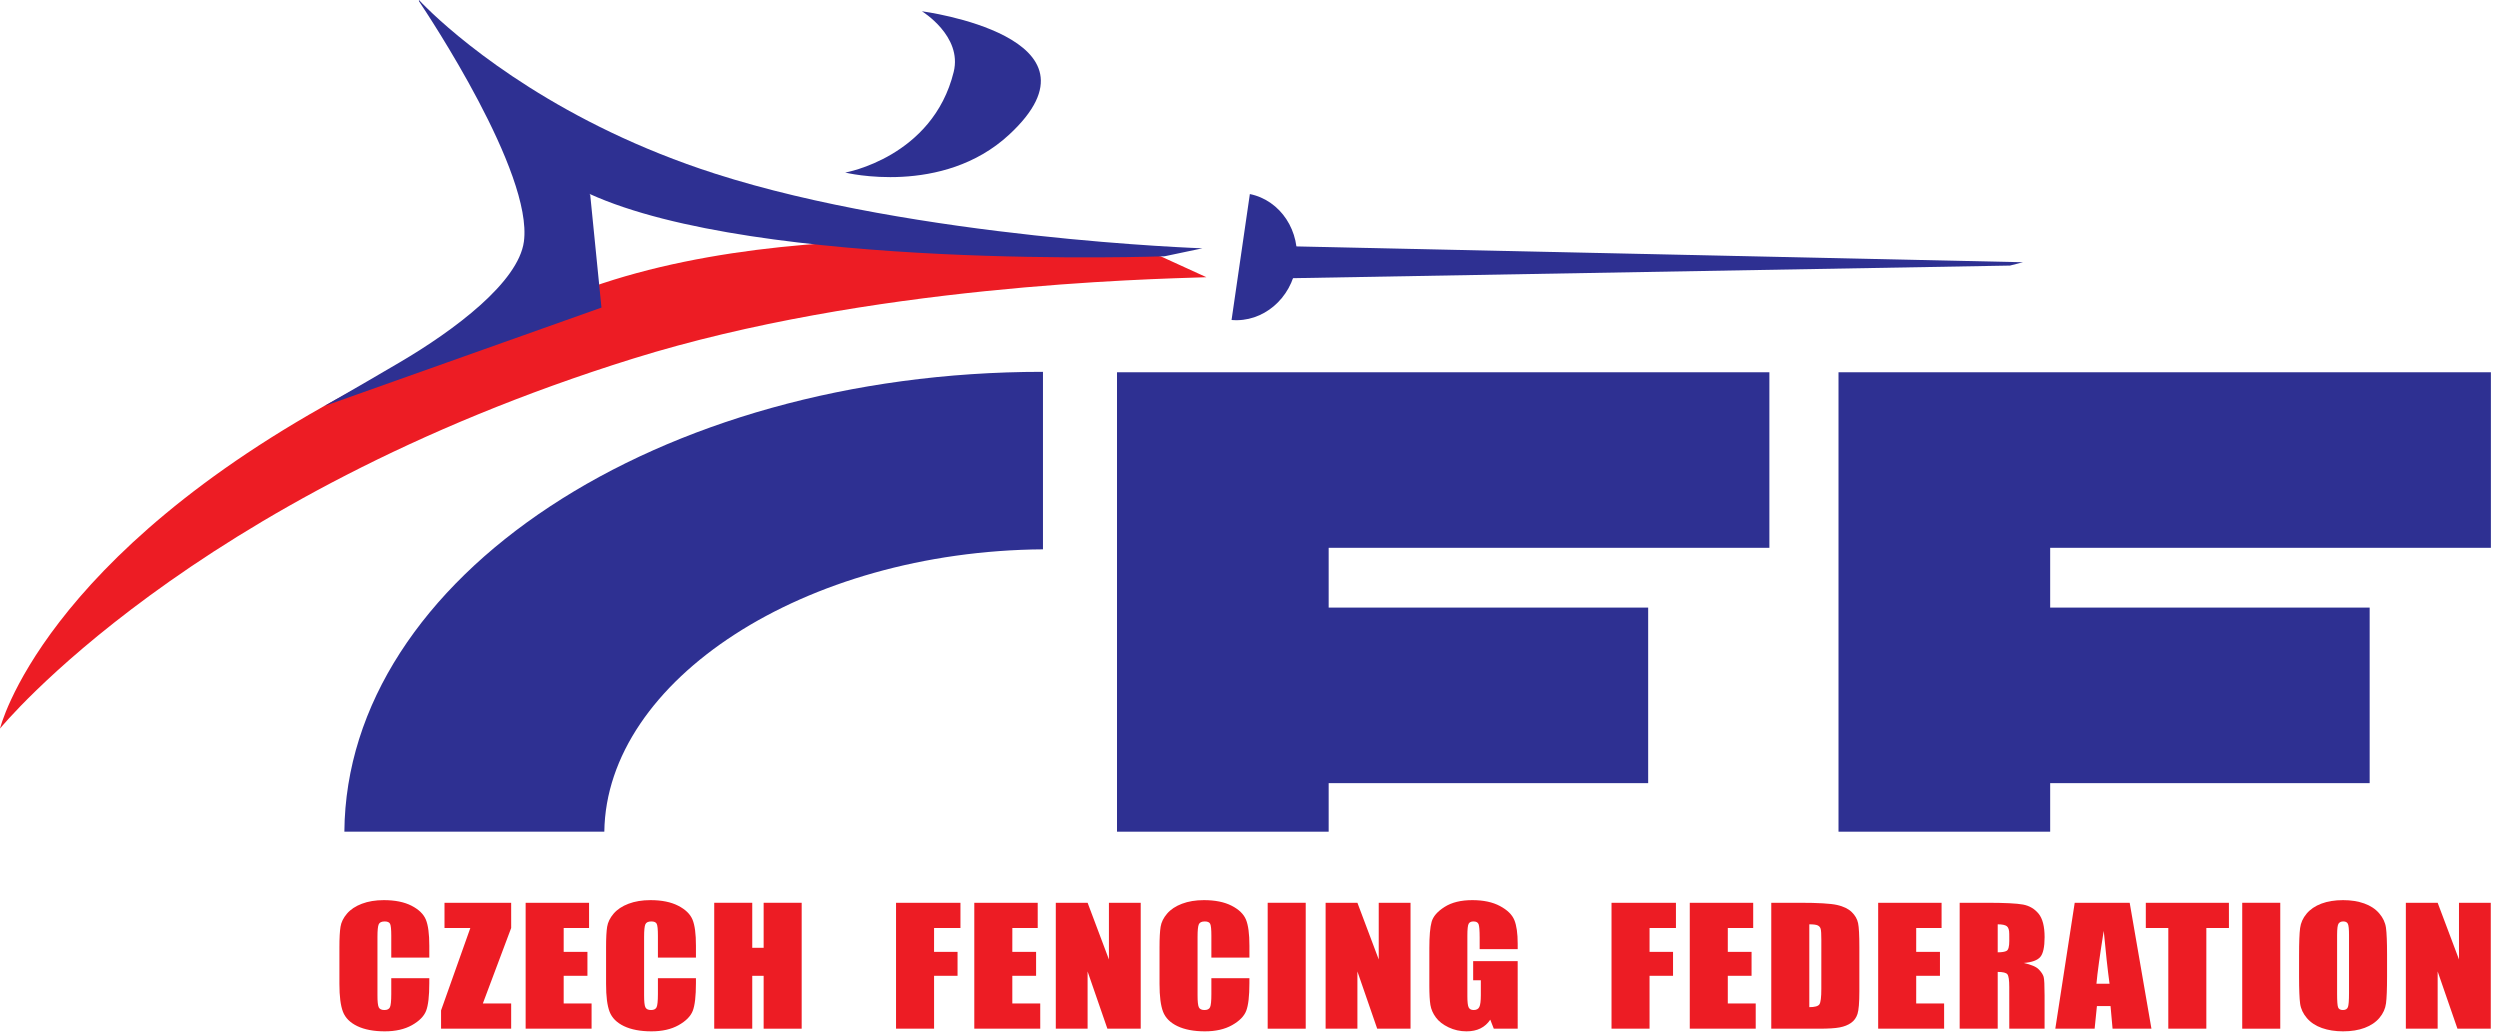
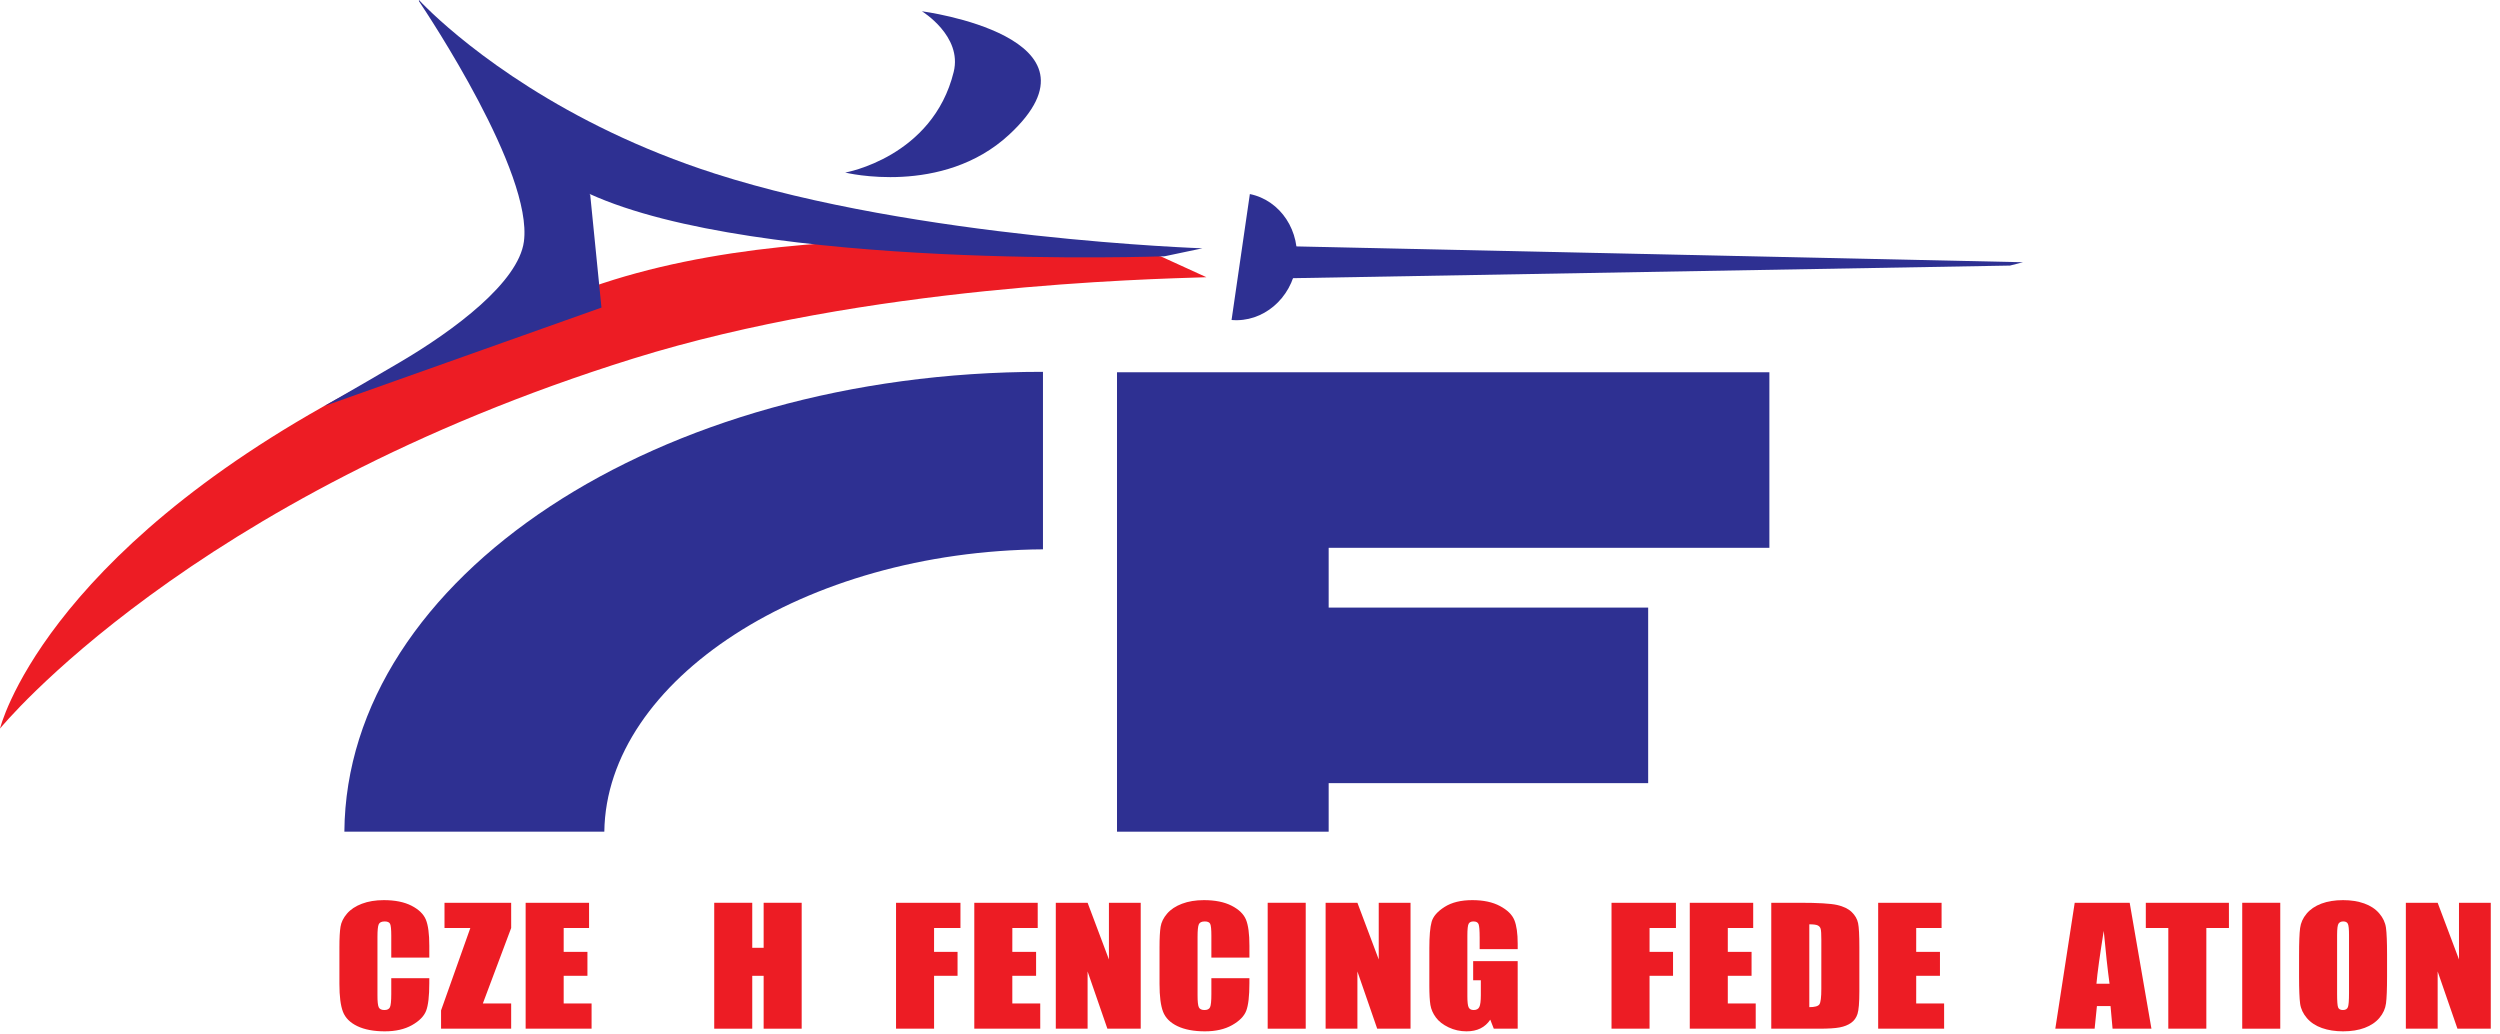
<svg xmlns="http://www.w3.org/2000/svg" width="191" height="79" viewBox="0 0 191 79" fill="none">
  <path d="M32.799 73.161H29.893V71.489C29.893 71.003 29.862 70.699 29.801 70.578C29.738 70.458 29.601 70.398 29.39 70.398C29.151 70.398 28.998 70.471 28.934 70.618C28.869 70.764 28.838 71.081 28.838 71.568V76.037C28.836 76.504 28.869 76.81 28.933 76.952C28.998 77.095 29.142 77.166 29.368 77.166C29.584 77.166 29.726 77.095 29.792 76.952C29.859 76.808 29.892 76.473 29.893 75.944V74.736H32.799L32.798 75.111C32.799 76.106 32.716 76.812 32.554 77.229C32.39 77.646 32.028 78.01 31.47 78.324C30.911 78.637 30.221 78.794 29.403 78.794C28.551 78.794 27.849 78.661 27.298 78.396C26.745 78.131 26.379 77.763 26.2 77.294C26.02 76.825 25.931 76.118 25.931 75.176V72.364C25.931 71.671 25.959 71.152 26.015 70.805C26.07 70.458 26.234 70.124 26.508 69.803C26.781 69.483 27.162 69.23 27.647 69.046C28.132 68.862 28.69 68.77 29.321 68.77C30.177 68.77 30.883 68.912 31.44 69.197C31.995 69.482 32.361 69.837 32.537 70.262C32.711 70.687 32.799 71.349 32.799 72.248V73.161Z" fill="#ED1C24" />
  <path d="M39.053 68.972L39.054 70.897L36.889 76.667H39.053V78.592H33.697V77.196L35.934 70.897H33.96V68.972H39.053Z" fill="#ED1C24" />
  <path d="M40.159 68.972H45.004L45.005 70.897H43.066L43.065 72.722H44.88V74.552H43.065V76.667H45.197V78.592H40.159V68.972Z" fill="#ED1C24" />
-   <path d="M53.17 73.161H50.265V71.489C50.265 71.003 50.234 70.699 50.172 70.578C50.11 70.458 49.974 70.398 49.762 70.398C49.523 70.398 49.37 70.471 49.306 70.618C49.241 70.764 49.21 71.081 49.209 71.568V76.037C49.208 76.504 49.24 76.81 49.305 76.952C49.37 77.095 49.515 77.166 49.739 77.166C49.956 77.166 50.097 77.095 50.164 76.952C50.231 76.808 50.264 76.473 50.265 75.944V74.736H53.17V75.111C53.17 76.106 53.088 76.812 52.926 77.229C52.762 77.646 52.401 78.01 51.842 78.324C51.283 78.637 50.594 78.794 49.774 78.794C48.924 78.794 48.222 78.661 47.669 78.396C47.117 78.131 46.751 77.763 46.572 77.294C46.392 76.825 46.303 76.118 46.304 75.176V72.364C46.303 71.671 46.331 71.152 46.386 70.805C46.442 70.458 46.606 70.124 46.88 69.803C47.153 69.483 47.533 69.23 48.019 69.046C48.505 68.862 49.063 68.77 49.693 68.77C50.548 68.77 51.255 68.912 51.812 69.197C52.367 69.482 52.734 69.837 52.909 70.262C53.084 70.687 53.171 71.349 53.17 72.248V73.161Z" fill="#ED1C24" />
  <path d="M61.248 68.972V78.592H58.342V74.552H57.472V78.592H54.567V68.972H57.472V72.412H58.342V68.972H61.248Z" fill="#ED1C24" />
  <path d="M68.457 68.972H73.379V70.897H71.364L71.362 72.722H73.157V74.552H71.363L71.364 78.592H68.457V68.972Z" fill="#ED1C24" />
  <path d="M74.436 68.972H79.281L79.282 70.897H77.343L77.341 72.722H79.157V74.552H77.341V76.667H79.474L79.475 78.592H74.436V68.972Z" fill="#ED1C24" />
  <path d="M87.151 68.972V78.592H84.604L83.092 74.219L83.093 78.592H80.663V68.972H83.093L84.722 73.303V68.972H87.151Z" fill="#ED1C24" />
  <path d="M95.456 73.161H92.549V71.489C92.549 71.003 92.519 70.699 92.457 70.578C92.395 70.458 92.258 70.398 92.046 70.398C91.807 70.398 91.655 70.471 91.591 70.618C91.525 70.764 91.494 71.081 91.494 71.568V76.037C91.493 76.504 91.525 76.81 91.59 76.952C91.655 77.095 91.799 77.166 92.024 77.166C92.24 77.166 92.382 77.095 92.449 76.952C92.516 76.808 92.549 76.473 92.549 75.944V74.736H95.455L95.455 75.111C95.455 76.106 95.373 76.812 95.21 77.229C95.047 77.646 94.685 78.01 94.126 78.324C93.568 78.637 92.878 78.794 92.059 78.794C91.208 78.794 90.506 78.661 89.954 78.396C89.402 78.131 89.036 77.763 88.857 77.294C88.677 76.825 88.588 76.118 88.588 75.176V72.364C88.588 71.671 88.616 71.152 88.671 70.805C88.726 70.458 88.89 70.124 89.165 69.803C89.438 69.483 89.818 69.23 90.304 69.046C90.789 68.862 91.347 68.77 91.978 68.77C92.833 68.77 93.539 68.912 94.096 69.197C94.652 69.482 95.019 69.837 95.194 70.262C95.368 70.687 95.456 71.349 95.456 72.248V73.161Z" fill="#ED1C24" />
  <path d="M99.757 78.592H96.851V68.972H99.757V78.592Z" fill="#ED1C24" />
  <path d="M107.765 68.972V78.592H105.218L103.706 74.219V78.592H101.277V68.972H103.706L105.335 73.303L105.335 68.972H107.765Z" fill="#ED1C24" />
  <path d="M115.952 72.513H113.046V71.639C113.046 71.09 113.019 70.744 112.963 70.606C112.908 70.467 112.778 70.398 112.57 70.398C112.391 70.398 112.269 70.457 112.204 70.576C112.139 70.695 112.107 71 112.107 71.491V76.108C112.107 76.54 112.138 76.825 112.203 76.96C112.268 77.097 112.396 77.166 112.59 77.166C112.801 77.166 112.946 77.088 113.021 76.934C113.097 76.78 113.135 76.479 113.136 76.031L113.136 74.89H112.549V73.429H115.951L115.952 78.592H114.126L113.857 77.903C113.658 78.2 113.409 78.422 113.107 78.571C112.805 78.72 112.45 78.794 112.04 78.794C111.552 78.794 111.094 78.692 110.669 78.488C110.243 78.284 109.92 78.032 109.699 77.731C109.477 77.429 109.339 77.114 109.284 76.783C109.229 76.452 109.201 75.955 109.201 75.294L109.202 72.436C109.202 71.517 109.259 70.849 109.375 70.433C109.489 70.017 109.82 69.636 110.365 69.29C110.91 68.943 111.616 68.77 112.48 68.77C113.331 68.77 114.038 68.92 114.6 69.222C115.161 69.522 115.526 69.879 115.696 70.293C115.866 70.707 115.951 71.309 115.952 72.097V72.513Z" fill="#ED1C24" />
  <path d="M123.12 68.972H128.042L128.042 70.897H126.026V72.722H127.82L127.82 74.552H126.025L126.026 78.592H123.12V68.972Z" fill="#ED1C24" />
  <path d="M129.099 68.972H133.944V70.897H132.005L132.004 72.722H133.82L133.819 74.552H132.004L132.004 76.667H134.137L134.137 78.592H129.099V68.972Z" fill="#ED1C24" />
  <path d="M138.231 70.618V76.946C138.65 76.946 138.908 76.874 139.004 76.729C139.101 76.585 139.15 76.192 139.149 75.551L139.15 71.812C139.15 71.376 139.134 71.097 139.102 70.973C139.069 70.851 138.995 70.761 138.88 70.704C138.765 70.646 138.549 70.618 138.231 70.618ZM135.325 68.972H137.5C138.903 68.972 139.853 69.028 140.346 69.138C140.841 69.249 141.218 69.432 141.475 69.684C141.734 69.938 141.894 70.22 141.958 70.531C142.023 70.842 142.055 71.454 142.055 72.364L142.055 75.733C142.055 76.597 142.007 77.175 141.913 77.466C141.819 77.757 141.654 77.985 141.42 78.149C141.185 78.314 140.896 78.429 140.55 78.494C140.205 78.56 139.685 78.592 138.99 78.592H135.325V68.972Z" fill="#ED1C24" />
  <path d="M143.492 68.972H148.337V70.897H146.398L146.397 72.722H148.213V74.552H146.398L146.397 76.667H148.53L148.531 78.592H143.492V68.972Z" fill="#ED1C24" />
-   <path d="M152.625 70.618L152.625 72.757C152.952 72.757 153.18 72.719 153.311 72.641C153.442 72.564 153.509 72.314 153.509 71.889L153.507 71.36C153.509 71.056 153.444 70.855 153.319 70.76C153.192 70.665 152.961 70.618 152.625 70.618ZM149.719 68.972H151.775C153.147 68.972 154.076 69.017 154.561 69.108C155.047 69.2 155.441 69.433 155.749 69.806C156.054 70.18 156.207 70.778 156.208 71.597C156.206 72.347 156.098 72.85 155.882 73.107C155.667 73.365 155.241 73.52 154.605 73.571C155.181 73.694 155.568 73.859 155.765 74.065C155.963 74.27 156.086 74.46 156.134 74.632C156.183 74.805 156.206 75.279 156.206 76.055V78.592H153.509L153.507 75.396C153.508 74.88 153.461 74.562 153.366 74.439C153.273 74.316 153.024 74.254 152.625 74.254V78.592H149.719V68.972Z" fill="#ED1C24" />
  <path d="M161.169 75.158C161.021 74.068 160.874 72.721 160.726 71.117C160.43 72.959 160.244 74.306 160.168 75.158H161.169ZM162.708 68.972L164.37 78.592H161.4L161.245 76.863H160.205L160.03 78.592H157.026L158.508 68.972H162.708Z" fill="#ED1C24" />
  <path d="M170.289 68.972L170.291 70.897H168.565L168.564 78.592H165.658L165.659 70.897H163.94L163.94 68.972H170.289Z" fill="#ED1C24" />
  <path d="M174.212 78.592H171.306V68.972H174.212V78.592Z" fill="#ED1C24" />
  <path d="M179.465 71.443C179.466 70.996 179.436 70.71 179.38 70.585C179.321 70.46 179.204 70.397 179.024 70.397C178.873 70.397 178.756 70.448 178.675 70.549C178.594 70.65 178.554 70.948 178.554 71.443V75.935C178.554 76.495 178.58 76.839 178.633 76.969C178.686 77.1 178.809 77.166 179.002 77.166C179.199 77.166 179.327 77.091 179.382 76.94C179.438 76.789 179.465 76.431 179.465 75.864V71.443ZM182.371 74.605C182.371 75.572 182.344 76.256 182.291 76.658C182.239 77.06 182.073 77.428 181.794 77.76C181.516 78.093 181.139 78.348 180.665 78.527C180.191 78.705 179.64 78.794 179.009 78.794C178.411 78.794 177.873 78.71 177.397 78.542C176.921 78.373 176.538 78.121 176.248 77.784C175.959 77.447 175.786 77.08 175.73 76.684C175.676 76.288 175.649 75.596 175.648 74.605L175.649 72.959C175.649 71.992 175.675 71.308 175.728 70.905C175.78 70.504 175.946 70.136 176.225 69.803C176.504 69.472 176.88 69.215 177.354 69.037C177.828 68.859 178.38 68.77 179.011 68.77C179.608 68.77 180.145 68.854 180.622 69.022C181.097 69.191 181.481 69.443 181.771 69.779C182.061 70.116 182.233 70.483 182.288 70.879C182.343 71.275 182.371 71.969 182.371 72.959L182.371 74.605Z" fill="#ED1C24" />
  <path d="M190.295 68.972V78.592H187.749L186.237 74.219V78.592H183.807V68.972H186.237L187.867 73.303L187.866 68.972H190.295Z" fill="#ED1C24" />
  <path d="M135.181 41.853V28.441H85.339V41.853V63.541H101.51V59.832H125.92V46.42H101.51V41.853H135.181Z" fill="#2E3092" />
-   <path d="M190.304 41.853V28.441H140.462V41.853V63.541H156.633V59.832H181.042V46.42H156.633V41.853H190.304Z" fill="#2E3092" />
  <path d="M70.434 0.861C70.434 0.861 73.538 2.75 72.863 5.494C71.258 12.018 64.574 13.184 64.574 13.184C64.574 13.184 71.994 15.012 77.095 10.291C85.19 2.8 70.434 0.861 70.434 0.861Z" fill="#2E3092" />
  <path d="M0 55.663C0 55.663 14.381 37.997 48.364 27.399C66.36 21.788 87.602 21.331 92.17 21.179L88.668 19.58C88.668 19.58 63.266 15.565 45.18 21.939C42.812 22.773 40.567 23.625 38.438 24.491C36.579 25.246 35.181 26.726 33.495 27.498C31.244 28.528 28.773 28.854 26.814 29.899C3.186 42.504 0 55.663 0 55.663Z" fill="#ED1C24" />
  <path d="M54.61 13.261C42.907 9.499 35.661 3.482 33.079 1.061C32.368 0.394 32.011 -7.6216e-06 32.011 -7.6216e-06C32.011 -7.6216e-06 31.991 0.067 32.023 0.114C32.701 1.13 40.73 13.193 40.026 18.456C39.611 21.563 34.718 25.228 30.551 27.676C26.921 29.808 24.761 31.029 24.761 31.029L45.952 23.5L45.092 14.882L45.027 14.808C57.959 20.698 88.972 19.58 88.972 19.58L91.865 18.971C91.865 18.971 70.082 18.234 54.61 13.261Z" fill="#2E3092" />
  <path d="M95.489 14.826C97.835 15.303 99.409 17.679 99.035 20.253C98.661 22.827 96.476 24.656 94.091 24.447L95.489 14.826Z" fill="#2E3092" />
-   <path d="M97.338 18.791L154.552 20.035L153.562 20.29L97.338 21.278V18.791Z" fill="#2E3092" />
+   <path d="M97.338 18.791L154.552 20.035L153.562 20.29L97.338 21.278Z" fill="#2E3092" />
  <path d="M79.683 28.42V28.409C79.668 28.409 79.653 28.408 79.636 28.408C50.275 28.408 26.46 44.121 26.31 63.541H46.17C46.325 51.954 61.46 42.101 79.683 41.969V28.42Z" fill="#2E3092" />
</svg>